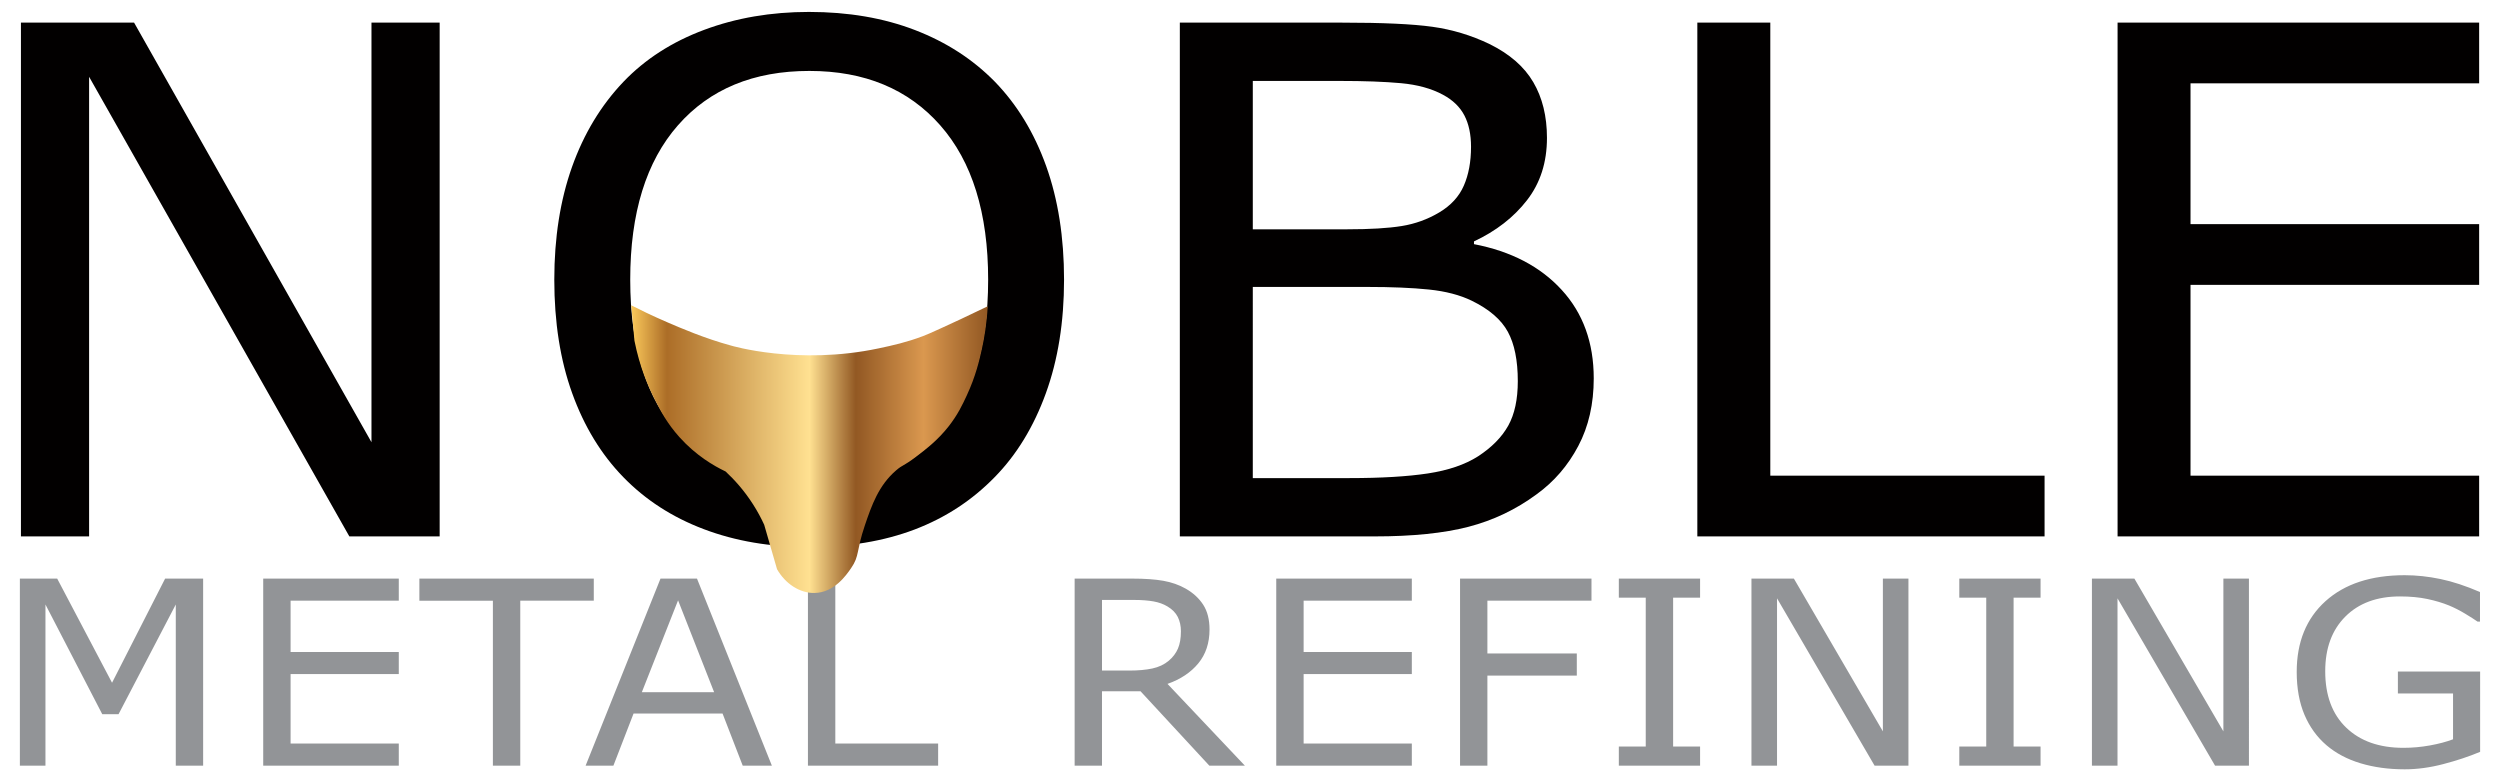
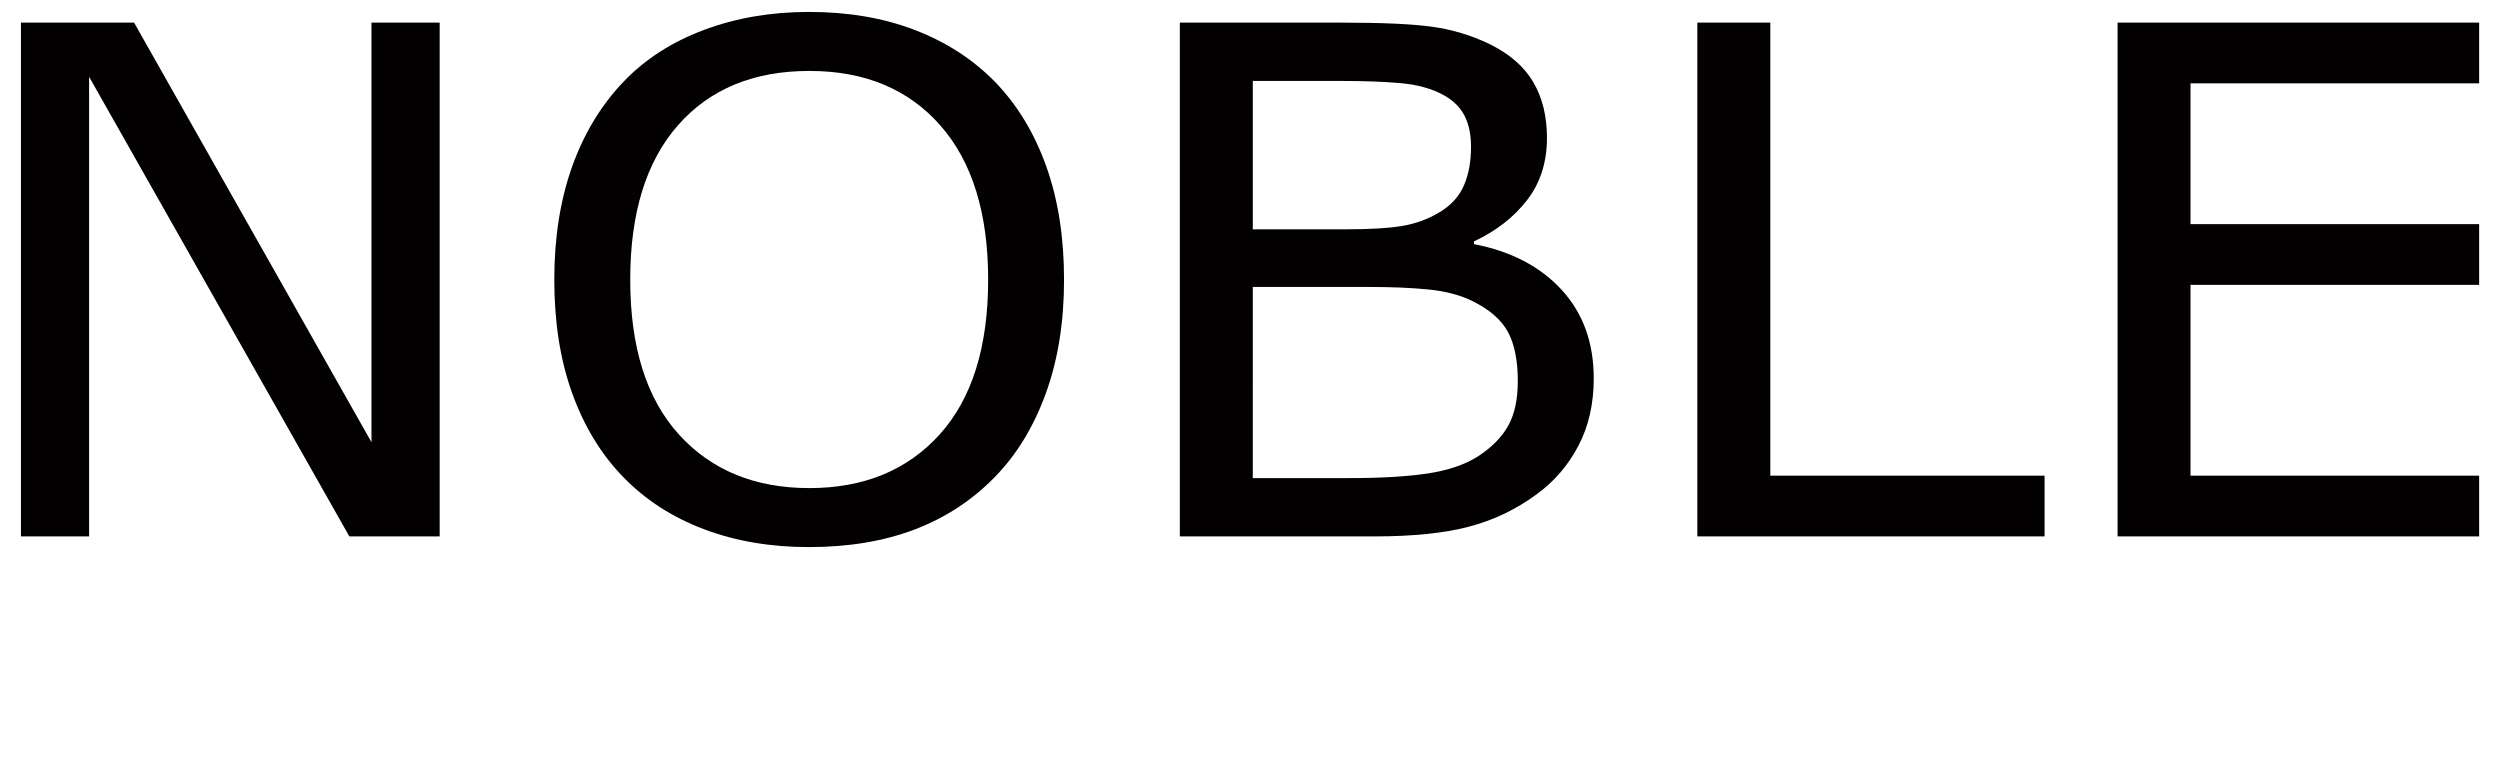
<svg xmlns="http://www.w3.org/2000/svg" version="1.1" id="Layer_1" x="0px" y="0px" viewBox="0 0 576 180" style="enable-background:new 0 0 576 180;" xml:space="preserve">
  <style type="text/css">
	.st0{fill:#020000;}
	.st1{fill:#929497;}
	.st2{fill:url(#SVGID_1_);}
</style>
  <g>
    <polygon class="st0" points="101.298,5.213 85.588,5.213 85.588,101.888 30.892,5.213 4.824,5.213 4.824,123.586    20.529,123.586 20.529,17.693 80.489,123.586 101.298,123.586  " />
    <g>
-       <path class="st1" d="M571.421,154.728h-18.947v5.039h12.705v10.565c-1.524,0.581-3.302,1.049-5.33,1.417    c-2.027,0.368-4.067,0.551-6.1,0.551c-5.561,0-9.954-1.547-13.179-4.648c-3.231-3.095-4.838-7.428-4.838-13.007    c0-5.288,1.536-9.48,4.63-12.58c3.083-3.095,7.28-4.648,12.592-4.648c2.354,0,4.464,0.202,6.32,0.593    c1.862,0.397,3.516,0.895,4.986,1.494c1.204,0.498,2.437,1.126,3.693,1.879c1.251,0.753,2.205,1.363,2.863,1.826    h0.575v-6.806c-3.255-1.405-6.278-2.407-9.094-2.994c-2.81-0.587-5.561-0.883-8.258-0.883    c-7.725,0-13.807,1.992-18.236,5.976c-4.423,3.99-6.64,9.426-6.64,16.315c0,3.765,0.599,7.049,1.784,9.859    c1.192,2.804,2.881,5.146,5.069,7.019c2.164,1.85,4.784,3.237,7.867,4.168    c3.071,0.925,6.462,1.387,10.155,1.387c2.863,0,5.834-0.397,8.899-1.204c3.065-0.8,5.899-1.737,8.484-2.822    V154.728z M518.154,133.309h-5.887v35.197l-20.506-35.197h-9.782v43.106h5.893v-38.559l22.481,38.559h7.802V133.309z     M470.145,172.009h-6.213v-34.302h6.213v-4.399h-18.722v4.399h6.207v34.302h-6.207v4.405h18.722V172.009z     M439.703,133.309h-5.887v35.197l-20.506-35.197h-9.776v43.106h5.893v-38.559l22.481,38.559h7.796V133.309z     M391.7,172.009h-6.213v-34.302h6.213v-4.399h-18.722v4.399h6.201v34.302h-6.201v4.405h18.722V172.009z     M366.676,133.309h-30.282v43.106h6.302v-20.756h20.601v-5.098h-20.601V138.401h23.981V133.309z M325.284,171.316    h-24.929v-16.007h24.929v-5.093h-24.929V138.401h24.929v-5.093H294.047v43.106h31.237V171.316z M271.394,149.446    c-0.451,1.049-1.162,1.986-2.116,2.792c-1.038,0.872-2.3,1.464-3.788,1.784    c-1.482,0.314-3.225,0.474-5.223,0.474h-6.367v-16.268h7.422c1.696,0,3.172,0.113,4.423,0.332    c1.257,0.225,2.336,0.617,3.249,1.174c1.103,0.658,1.891,1.464,2.371,2.419    c0.474,0.955,0.717,2.045,0.717,3.284C272.082,147.056,271.851,148.396,271.394,149.446 M268.993,157.568    c3.012-1.061,5.383-2.644,7.102-4.737c1.719-2.093,2.579-4.695,2.579-7.796c0-2.3-0.486-4.191-1.446-5.691    c-0.966-1.494-2.312-2.733-4.031-3.717c-1.53-0.872-3.249-1.47-5.158-1.814    c-1.909-0.338-4.298-0.504-7.168-0.504h-13.274v43.106h6.302V159.275h8.887l15.853,17.139h8.187L268.993,157.568z     M216.147,171.316h-23.69v-38.007h-6.308v43.106h29.998V171.316z M147.881,159.477l8.347-21.159l8.306,21.159    H147.881z M160.586,133.309h-8.406l-17.258,43.106h6.403l4.648-12.017h20.506l4.648,12.017h6.717L160.586,133.309z     M136.807,133.309H96.624v5.093h16.938v38.013h6.308V138.401h16.938V133.309z M91.881,171.316H66.952v-16.007h24.929    v-5.093H66.952V138.401h24.929v-5.093h-31.237v43.106h31.237V171.316z M46.801,133.309H38.045l-12.23,23.998    l-12.639-23.998H4.579v43.106h5.893v-37.142l13.084,25.273h3.759l13.185-25.273v37.142h6.302V133.309z" />
-     </g>
+       </g>
    <path class="st0" d="M571.195,109.597h-66.499V65.631h66.499V51.64h-66.499V19.206h66.499V5.214h-83.306v118.373   h83.306V109.597z M471.069,109.597h-63.191V5.214h-16.813v118.373h80.004V109.597z M347.503,98.066   c-1.482,2.656-3.8,5.016-6.972,7.079c-3,1.909-6.841,3.219-11.543,3.937   c-4.701,0.711-10.736,1.073-18.088,1.073h-22.255V66.111h26.411c5.549,0,10.262,0.196,14.139,0.593   c3.877,0.397,7.179,1.263,9.9,2.585c4.019,1.962,6.782,4.346,8.312,7.156   c1.53,2.81,2.294,6.598,2.294,11.371C349.702,92.001,348.973,95.422,347.503,98.066 M337.264,42.777   c-1.097,2.52-2.988,4.571-5.65,6.16c-2.662,1.589-5.543,2.638-8.662,3.142   c-3.112,0.504-7.304,0.753-12.562,0.753h-21.745V18.648h20.044c5.602,0,10.304,0.172,14.092,0.516   c3.8,0.35,7.025,1.233,9.681,2.668c2.271,1.221,3.913,2.81,4.933,4.766c1.02,1.962,1.53,4.375,1.53,7.233   C338.924,37.281,338.367,40.257,337.264,42.777 M359.81,66.787c-4.921-5.377-11.661-8.893-20.204-10.535V55.618   c5.093-2.389,9.171-5.555,12.225-9.503c3.059-3.942,4.589-8.727,4.589-14.347c0-4.986-1.055-9.26-3.154-12.841   c-2.093-3.575-5.46-6.503-10.096-8.786c-4.191-2.01-8.578-3.338-13.161-3.972   c-4.589-0.64-11.501-0.955-20.726-0.955h-37.45v118.373h44.837c8.774,0,16.013-0.741,21.698-2.223   c5.697-1.482,10.92-3.978,15.663-7.476c4.031-2.911,7.227-6.622,9.604-11.128   c2.383-4.506,3.563-9.699,3.563-15.586C367.197,78.964,364.743,72.164,359.81,66.787" />
    <path class="st0" d="M216.5,100.095c-7.446,8.241-17.453,12.361-30.022,12.361c-12.568,0-22.593-4.12-30.063-12.361   c-7.476-8.241-11.211-20.127-11.211-35.654c0-15.372,3.664-27.229,10.997-35.577   c7.328-8.347,17.424-12.521,30.277-12.521c12.734,0,22.789,4.174,30.146,12.521   c7.363,8.347,11.045,20.204,11.045,35.577C227.669,79.968,223.94,91.854,216.5,100.095 M210.809,6.923   c-7.221-2.78-15.361-4.174-24.419-4.174c-8.715,0-16.772,1.375-24.158,4.132   c-7.387,2.757-13.576,6.735-18.556,11.928c-5.211,5.46-9.171,12.017-11.893,19.677   c-2.715,7.66-4.073,16.309-4.073,25.955c0,9.806,1.369,18.52,4.12,26.156   c2.745,7.63,6.664,14.068,11.762,19.315c5.093,5.247,11.276,9.254,18.556,12.005   c7.274,2.757,15.355,4.132,24.241,4.132c9.118,0,17.228-1.352,24.336-4.049c7.102-2.703,13.262-6.735,18.473-12.088   c5.033-5.14,8.958-11.566,11.756-19.273c2.804-7.713,4.203-16.445,4.203-26.198s-1.369-18.473-4.114-26.156   c-2.751-7.683-6.699-14.175-11.845-19.475C224.154,13.67,218.03,9.704,210.809,6.923" />
    <linearGradient id="SVGID_1_" gradientUnits="userSpaceOnUse" x1="145.434" y1="103.483" x2="227.567" y2="103.483">
      <stop offset="0" style="stop-color:#FBC95B" />
      <stop offset="0.1" style="stop-color:#AC6D27" />
      <stop offset="0.5" style="stop-color:#FFE191" />
      <stop offset="0.63" style="stop-color:#925823" />
      <stop offset="0.82" style="stop-color:#DA984F" />
      <stop offset="1" style="stop-color:#925823" />
    </linearGradient>
-     <path class="st2" d="M168.413,79.614c0,0,15.355,4.618,34.053,0.646c3.189-0.676,6.468-1.405,10.144-2.804   c0.949-0.362,1.743-0.706,3.99-1.731c2.662-1.209,6.403-2.941,10.968-5.158c-0.219,4.008-0.794,7.369-1.358,9.9   c-0.563,2.537-1.399,6.201-3.456,10.624c-0.996,2.14-2.087,4.476-4.203,7.162   c-2.472,3.142-5.063,5.134-7.411,6.918c-3.124,2.371-3.083,1.82-4.689,3.213   c-4.013,3.456-5.626,8.045-7.197,12.687c-2.027,5.976-1.162,6.936-3.178,9.853   c-1.15,1.66-3.883,5.608-8.389,5.697c-3.45,0.065-6.764-2.158-8.655-5.472c-0.99-3.415-1.98-6.83-2.964-10.244   c-0.67-1.458-1.506-3.047-2.561-4.695c-2.081-3.261-4.363-5.751-6.332-7.582   c-2.692-1.28-6.812-3.664-10.624-7.903c-2.863-3.189-4.405-6.142-5.679-8.644   c-1.559-3.041-3.51-7.618-4.695-13.588c-0.249-2.715-0.492-5.436-0.741-8.152c1.992,1.02,4.82,2.407,8.276,3.895   C156.633,75.5,162.425,77.996,168.413,79.614" />
  </g>
</svg>